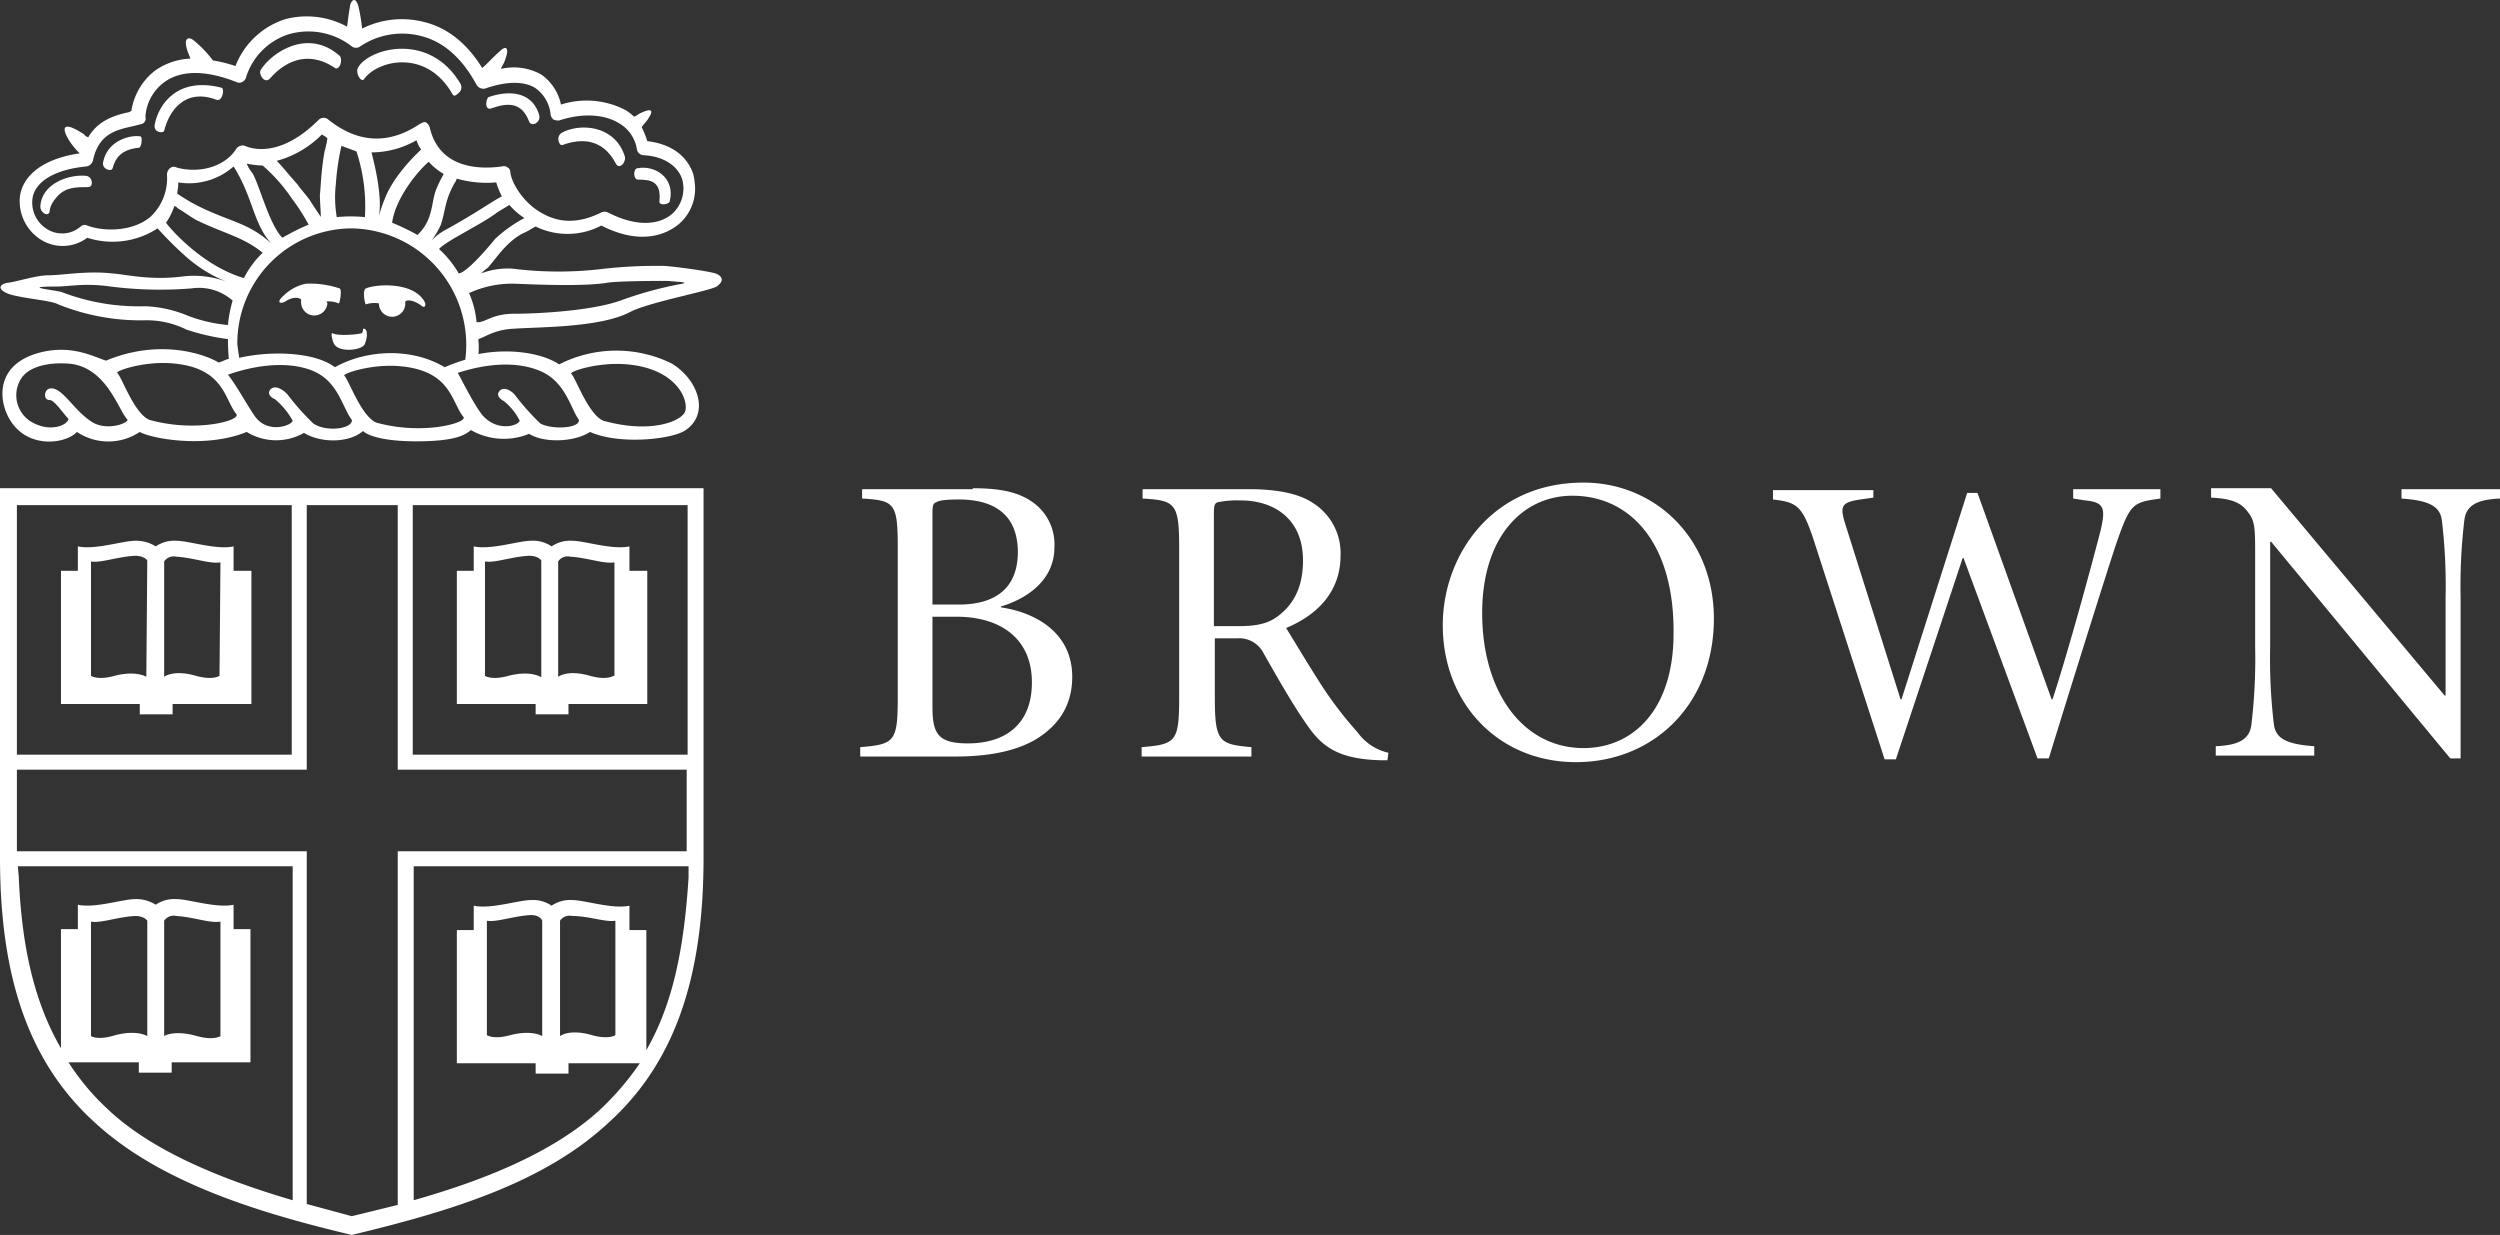
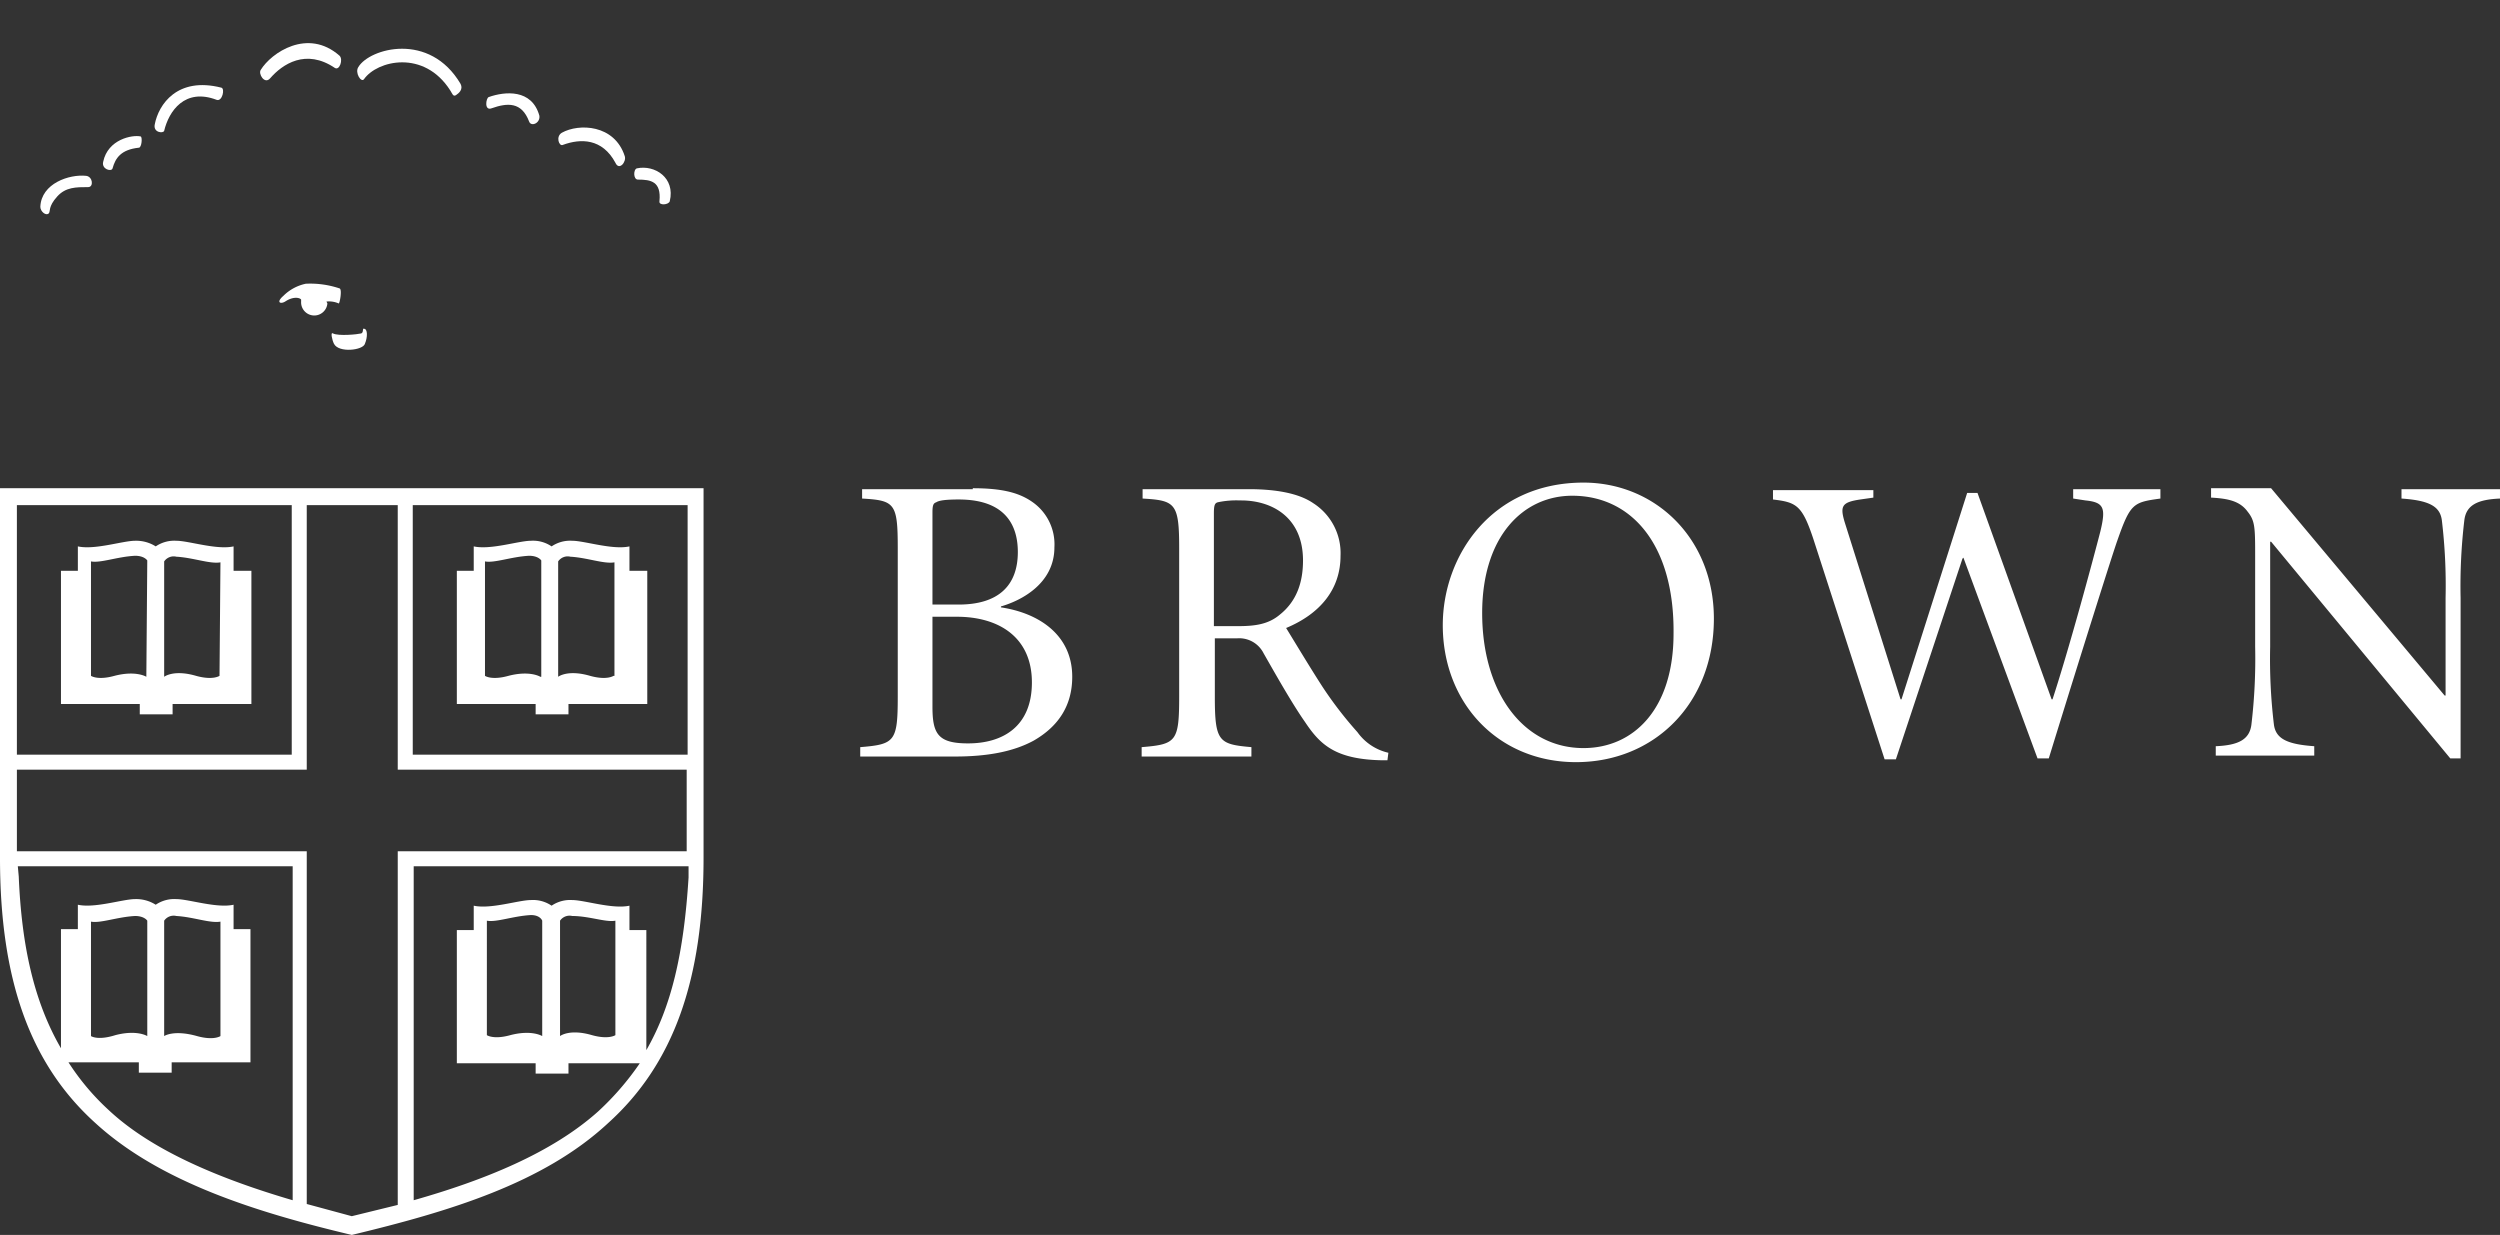
<svg xmlns="http://www.w3.org/2000/svg" width="359.999" height="177.831" viewBox="0 0 359.999 177.831">
  <rect x="0" y="0" width="359.999" height="177.831" fill="#333333" stroke="none" />
  <defs>
    <style>
      .fb344a5e-5184-4ed2-a304-2e745edbcef8 {
        fill: #fff;
      }
    </style>
  </defs>
  <g id="e9234db9-545b-4998-afe8-5e73efb87f81" data-name="Layer 2">
    <g id="b9ec47db-4d59-407f-af05-28f0d9d0f735" data-name="Layer 1">
      <g>
        <path class="fb344a5e-5184-4ed2-a304-2e745edbcef8" d="M246.798,89.082c0,12.293-8.645,20.667-19.857,20.667s-19.182-8.511-19.182-19.722c0-9.996,7.025-20.533,20.263-20.533C238.289,69.494,246.798,77.464,246.798,89.082Zm-66.596,19.857H164.397v-1.351c4.998-.406,5.404-.811,5.404-7.295V78.951c0-6.485-.54-6.89-5.268-7.16V70.44h15.264c3.782,0,7.16.54,9.321,2.026a8.538,8.538,0,0,1,3.918,7.564c0,4.863-2.972,8.376-7.835,10.402,1.081,1.756,3.513,5.808,5.268,8.511a55.623,55.623,0,0,0,4.998,6.483,7.532,7.532,0,0,0,4.459,2.972l-.136,1.081h-.81c-6.754-.135-8.915-2.297-11.077-5.539-1.891-2.702-4.323-7.024-5.943-9.861a3.927,3.927,0,0,0-3.782-2.162h-3.243v8.376c0,6.483.54,6.889,5.269,7.295Zm92.803.406h-1.621l-10.267-31.746c-1.62-4.863-2.43-5.268-5.808-5.673V70.575h14.454v1.081l-1.891.27c-2.701.406-2.971.946-2.161,3.513l7.97,25.261h.135L283.271,70.981h1.487L295.429,100.699h.135c2.432-7.43,5.808-19.993,6.889-24.18.811-3.378.54-4.188-2.161-4.459l-1.756-.27V70.44h12.562V71.791c-3.917.54-4.323.675-6.214,6.079-.54,1.485-4.863,15.129-9.861,31.339H293.403L282.73,80.301l-.135.135Zm60.247-.54H319.068v-1.351c3.242-.136,4.863-.946,5.133-3.108a80.585,80.585,0,0,0,.54-11.212V80.301c0-4.323,0-5.269-1.081-6.62-1.08-1.485-2.701-1.891-5.268-2.026V70.305h8.645l24.99,29.853h.135V86.109a79.334,79.334,0,0,0-.539-11.212c-.271-2.026-1.891-2.837-5.809-3.107V70.44h14.184v1.351c-3.242.135-4.863.945-5.133,3.107a80.585,80.585,0,0,0-.54,11.212v23.099h-1.485l-25.802-31.204h-.135V93.133a79.04,79.04,0,0,0,.54,11.212c.27,2.027,1.891,2.837,5.808,3.108Zm-195.737.135H123.872v-1.351c4.998-.406,5.404-.811,5.404-7.295V78.951c0-6.485-.406-6.89-5.134-7.16V70.44H140.082v-.135c4.323,0,6.754.675,8.645,2.026a7.426,7.426,0,0,1,3.107,6.483c0,5.269-4.863,7.701-7.699,8.511v.135c5.402.811,10.266,3.918,10.266,9.996,0,4.188-2.026,7.16-5.539,9.186-2.972,1.621-6.754,2.297-11.347,2.297ZM226.4,71.385c-7.024,0-12.968,5.809-12.968,16.886,0,11.481,5.944,19.452,14.59,19.452,7.16,0,12.968-5.539,12.968-16.481C241.125,78.41,234.911,71.385,226.4,71.385Zm-88.615,17.426h-3.511v12.968c0,3.918.81,5.269,5.133,5.269,4.998,0,9.186-2.432,9.186-8.78,0-6.485-4.728-9.457-10.807-9.457Zm40.744-16.749a12.961,12.961,0,0,0-3.19.27c-.406.135-.54.404-.54,1.62V90.163h3.513c2.432,0,4.323-.271,5.943-1.621,2.568-2.026,3.378-4.863,3.378-7.835,0-6.214-4.458-8.645-8.916-8.645ZM134.274,87.056h3.782c5.673,0,8.511-2.702,8.511-7.566,0-3.511-1.487-7.564-8.511-7.564-1.891,0-2.837.135-3.242.406-.406.135-.54.404-.54,1.485Z" />
        <g>
-           <path class="fb344a5e-5184-4ed2-a304-2e745edbcef8" d="M103.34,39.506C102.799,39.1,96.45,38.29,95.504,38.29a68.923,68.923,0,0,0-8.511.406,53.113,53.113,0,0,1-13.103,0,10.553,10.553,0,0,0-4.592.675,5.882,5.882,0,0,1,.945-.811c1.216-1.351,2.702-3.782,5.134-4.998.675-.27,1.216-.675,1.755-.945a10.441,10.441,0,0,0,9.457-.136c6.078,3.107,9.725.946,11.077-.135a6.725,6.725,0,0,0,2.432-5.268,10.473,10.473,0,0,0-.271-2.027c-.945-2.701-3.242-4.321-6.62-4.727a12.578,12.578,0,0,0-.81-2.026c.406-.54.81-.946.946-1.216.27-.406,1.351-2.027-1.352-.675a2.931,2.931,0,0,1-.675.404,7.381,7.381,0,0,0-1.216-.945,12.148,12.148,0,0,0-9.321-.811,7.045,7.045,0,0,0-2.836-4.323,8.138,8.138,0,0,0-5.809-.81A4.583,4.583,0,0,1,72.54,9.112c.946-2.162.406-2.702-.54-1.756-1.216,1.081-1.891,1.891-2.566,2.432-2.162-3.513-4.998-5.809-8.376-6.62a12.792,12.792,0,0,0-8.915.946,26.181,26.181,0,0,0-.54-3.243c-.54-1.755-1.216-.404-1.216.136-.135.675-.27,1.756-.404,2.836a12.138,12.138,0,0,0-8.916-1.08A11.404,11.404,0,0,0,33.906,9.516a18.914,18.914,0,0,0-3.243-.81,16.611,16.611,0,0,0-2.701-2.836c-.81-.677-1.485-.406-1.081,1.08.136.54.406,1.081.54,1.487A9.533,9.533,0,0,0,22.289,10.193a9.118,9.118,0,0,0-3.378,5.808.471.471,0,0,0-.27.135c-1.891.406-4.458,1.081-5.944,3.647-.27-.135-.54-.27-.54-.406-4.727-3.107-2.566.946-.675,2.702-6.349.945-8.105,3.917-8.509,5.673a4.562,4.562,0,0,0-.136,1.351,6.544,6.544,0,0,0,2.837,5.269,5.885,5.885,0,0,0,6.889-.136,11.87,11.87,0,0,0,10.131-1.351,51.108,51.108,0,0,0,3.918,3.917,19.676,19.676,0,0,0,6.079,3.783,13.551,13.551,0,0,0-6.079-.811c-4.998.675-8.376-.27-10.537-.404-3.513-.406-7.16.27-9.051.27s-4.592.946-5.943,1.081c-1.487.27-1.352,1.216.675,1.756,2.026.539,5.673.81,6.618,1.351a31.791,31.791,0,0,0,12.428,2.297,12.876,12.876,0,0,1,6.079,1.351,31.477,31.477,0,0,0,5.944,1.351c0-.135,0,1.891.135,2.836-.54.136-.945.406-1.485.54-1.487-.945-8.105-3.647-16.211-.27-1.755-.54-5.268-2.566-10.266-.946-6.079,2.027-5.133,7.566-3.107,10.132,2.701,3.511,7.699,2.701,9.186,1.08a8.138,8.138,0,0,0,9.05,0c1.621.946,9.457,2.432,15.4,0a8.071,8.071,0,0,0,8.24.136c2.432,1.485,6.485,1.485,8.511-.271.675.675,2.972,1.487,7.701,1.487,5.673,0,7.024-.946,7.834-1.621a9.539,9.539,0,0,0,8.376.54c2.161,1.351,6.483,1.216,8.78-.271,4.188,1.892,11.887,1.081,13.778-.27,3.513-2.432,1.756-7.295-2.026-9.59a18.111,18.111,0,0,0-16.21.135c-2.162-1.487-6.754-2.432-11.618-1.487a8.843,8.843,0,0,0,0-1.891v-.27c.946-.271,2.297-1.351,4.998-1.487,3.782-.27,12.562-.135,16.885-2.43,2.566-1.352,11.212-2.972,12.428-3.647,1.081-.811.811-1.352.136-1.756ZM71.324,34.373c-3.107,3.782-4.728,4.998-5.268,4.998a14.705,14.705,0,0,0-2.837-3.513c1.081-1.216,6.079-3.513,8.375-5.269.406-.27,1.352-.81,1.756-1.08a9.873,9.873,0,0,0,2.162,1.891A19.894,19.894,0,0,0,71.324,34.373ZM25.665,26.267a9.687,9.687,0,0,0,7.97-2.296c2.837,4.458,2.837,8.375,5.539,11.212-3.377-3.242-6.349-3.242-11.212-5.809a27.936,27.936,0,0,1-2.432-1.485c0-.406.135-.81.135-1.351ZM46.198,31.266c.136.135-1.351-2.027-1.485-2.297-.54-.811-1.216-1.487-1.891-2.432-1.216-1.351-2.161-2.566-2.972-3.378a14.334,14.334,0,0,0,6.485-3.782,2.857,2.857,0,0,1,.81.54,14.12,14.12,0,0,1-.406,1.891c-.54,2.972-.54,5.269-.675,6.214C46.063,28.969,46.198,30.455,46.198,31.266Zm-4.187-2.702a30.397,30.397,0,0,1,2.432,3.782,32.828,32.828,0,0,0-3.782,1.891c-1.892-1.891-3.378-7.834-4.323-9.321a5.04,5.04,0,0,1-.811-1.351,13.342,13.342,0,0,0,2.297.271A24.171,24.171,0,0,1,42.011,28.564Zm8.645,4.323A16.773,16.773,0,0,1,67.002,51.799a26.416,26.416,0,0,0-2.972,1.08c-4.727-2.836-11.212-2.566-15.804,0-2.837-2.161-9.051-2.432-13.78-1.351-.135-.945-.27-1.756-.27-2.161A16.546,16.546,0,0,1,50.657,32.886ZM48.36,26.538a35.337,35.337,0,0,1,.81-5.539c.675.27,1.487.54,2.162.81a25.448,25.448,0,0,1,1.216,9.456,20.31,20.31,0,0,0-4.053,0A16.728,16.728,0,0,1,48.36,26.538Zm14.59.406c-.946,2.026-.406,4.592-2.837,6.889a31.19,31.19,0,0,0-3.647-1.756c.406-3.242,3.377-7.16,5.269-8.78a8.777,8.777,0,0,0,2.161,1.755C63.76,25.322,63.354,25.997,62.95,26.943Zm2.566-.677c.135-.135.135-.27.27-.539a15.93,15.93,0,0,0,5.673.539,12.554,12.554,0,0,0,.811,2.027c-.946.404-3.783,2.432-7.97,4.727a8.003,8.003,0,0,0-2.162,1.621,12.738,12.738,0,0,0,1.351-2.297C64.164,30.32,64.029,28.834,65.516,26.267ZM55.384,28.698A16.866,16.866,0,0,0,54.574,31.13c.406-2.432-.27-6.079-1.081-9.186a13.023,13.023,0,0,0,6.485-1.755,4.207,4.207,0,0,0,.675,1.351c-1.216,1.081-4.188,4.188-5.269,7.159ZM21.614,31.265c-2.432,2.027-6.485,2.162-9.051,1.216a.831.831,0,0,0-.945.136,4.077,4.077,0,0,1-4.998.27,4.472,4.472,0,0,1-1.891-4.592c.539-2.297,3.377-3.918,7.699-4.323a1.157,1.157,0,0,0,.945-.811c.811-3.917,3.378-4.458,5.809-4.998l1.081-.27a.836.836,0,0,0,.675-1.081A6.731,6.731,0,0,1,23.505,11.948c2.432-1.891,6.079-1.891,10.537-.135a.862.862,0,0,0,.81,0,1.048,1.048,0,0,0,.54-.54A9.439,9.439,0,0,1,41.606,4.924a10.168,10.168,0,0,1,9.051,1.756,1.015,1.015,0,0,0,1.216,0,10.827,10.827,0,0,1,8.78-1.487c3.242.811,5.943,3.243,7.97,7.025a1.177,1.177,0,0,0,1.216.54c3.107-1.081,5.539-1.081,7.159-.136a5.263,5.263,0,0,1,2.297,3.918,1.145,1.145,0,0,0,.406.675,1.712,1.712,0,0,0,.81.135c3.242-1.081,6.483-.945,8.645.406A5.286,5.286,0,0,1,91.722,21.54a1.012,1.012,0,0,0,.945.81c2.837.135,4.863,1.487,5.539,3.378A4.934,4.934,0,0,1,96.72,30.86c-2.162,1.756-5.539,1.621-9.186-.271a1.154,1.154,0,0,0-.945,0c-2.972,1.487-5.675,1.621-8.241.271-2.971-1.487-4.727-4.594-4.863-6.079a.743.743,0,0,0-.404-.675.894.894,0,0,0-.81-.135c-2.027.27-8.916.945-10.402-5.673a1.352,1.352,0,0,0-.54-.675c-.271-.136-.675.135-.946.27-4.458,2.972-8.915,2.701-13.103-.675a1.026,1.026,0,0,0-1.351,0c-4.863,4.863-8.78,4.592-10.671,3.782a1.089,1.089,0,0,0-1.216.406c-1.891,2.971-5.944,3.511-8.645,2.701a.834.834,0,0,0-.946.135,1.229,1.229,0,0,0-.404.946,7.574,7.574,0,0,1-2.432,6.078Zm2.296.811a10.189,10.189,0,0,0,1.216-2.432,1.831,1.831,0,0,1,.54.406c.136,0,1.621,1.08,2.566,1.62,4.188,2.026,6.754,2.432,9.592,4.728a13.398,13.398,0,0,0-2.701,3.647C29.178,38.29,24.586,33.021,23.909,32.076Zm3.108,13.373a17.685,17.685,0,0,0-6.079-1.351A31.007,31.007,0,0,1,8.915,42.072c-.675-.27-6.349-.81-.81-.81,1.891,0,4.053-.54,7.835,0a56.607,56.607,0,0,0,11.616.27A7.318,7.318,0,0,1,33.501,43.288a17.823,17.823,0,0,0-.675,3.513,21.376,21.376,0,0,1-5.808-1.352ZM12.968,60.579c-2.566-1.756-4.188-5.133-5.944-4.594-.675.271-.81,1.621.135,1.621.677,0,1.891,1.891,2.702,2.701-.135.946-2.702,2.027-5.404.406a4.473,4.473,0,0,1-1.485-6.079c.945-1.62,3.377-2.432,6.483-2.296,5.809.135,7.564,6.753,8.916,8.105C18.372,60.983,15.129,62.199,12.968,60.579Zm8.511-.135c-2.162-.946-3.918-6.079-4.594-6.754-.27-.271,3.917-1.756,8.105-1.351,7.295.675,7.295,5.133,9.051,7.294.675.946-5.944,2.702-12.562.811Zm23.64.539a35.183,35.183,0,0,1-3.513-3.917c-.675-.945-2.026-1.756-2.701-.945-.406.539,0,1.08.675,1.351a10.827,10.827,0,0,1,2.566,3.107c-.135.675-3.377,1.891-5.269-.406-.945-1.216-2.836-4.727-4.052-6.214,4.188-1.485,9.051-2.026,12.562-.406,3.378,1.621,3.918,5.134,5.269,6.89.27,1.216-3.513,1.891-5.539.539Zm9.05-.135c-2.161-.945-3.917-6.079-4.592-6.754-.271-.27,3.917-1.755,8.105-1.351,7.295.675,7.295,5.133,9.051,7.295.675.81-5.809,2.701-12.564.81ZM90.371,52.474c7.295.675,8.915,5.402,8.24,6.889-.675,1.351-4.998,3.107-11.752,1.216-2.161-.946-3.917-6.079-4.592-6.754-.406-.271,3.782-1.756,8.105-1.351ZM78.079,53.554c3.377,1.621,4.052,5.134,5.268,6.89.271,1.216-3.782,1.485-5.539.539a35.186,35.186,0,0,1-3.511-3.917c-.675-.945-1.891-1.485-2.432-.675-.406.54.135,1.081.675,1.351a8.514,8.514,0,0,1,2.297,2.837c-.136.675-2.972,1.62-5.134-.54-1.08-1.081-2.971-4.863-3.782-6.349C70.108,52.339,74.566,51.933,78.079,53.554ZM97.53,40.991a54.658,54.658,0,0,0-7.834,2.162c-4.188,1.62-12.293,2.026-15.671,2.026-3.242,0-4.187,1.351-5.402,1.216A13.068,13.068,0,0,0,67.542,42.207,14.754,14.754,0,0,1,74.162,40.856c3.511.135,9.861.406,13.238-.135,1.621-.271,7.564-.271,8.376-.271.675,0,1.755.136,2.026.136C99.286,40.722,98.205,40.856,97.53,40.991Z" />
          <path class="fb344a5e-5184-4ed2-a304-2e745edbcef8" d="M12.697,26.943c-1.755,0-3.242,0-4.458,1.351-1.351,1.485-.945,2.161-1.216,2.432-.404.404-1.216-.271-1.216-.946.135-3.377,4.188-4.728,6.62-4.458.945.135,1.081,1.621.27,1.621" />
          <path class="fb344a5e-5184-4ed2-a304-2e745edbcef8" d="M19.992,21.269c-2.566.271-3.377,1.487-3.782,2.972-.135.54-1.621.135-1.351-.945.675-3.243,4.188-3.918,5.404-3.647.27.135.135,1.62-.271,1.62" />
          <path class="fb344a5e-5184-4ed2-a304-2e745edbcef8" d="M31.204,14.38c-4.592-1.756-6.889,1.621-7.564,4.458-.135.406-1.621.271-1.351-.945.54-2.837,3.242-6.889,9.59-5.269.54.136.136,2.027-.675,1.756" />
          <path class="fb344a5e-5184-4ed2-a304-2e745edbcef8" d="M48.225,9.787c-4.188-2.837-7.564-.54-9.321,1.485-.811.946-1.756-.675-1.351-1.216,1.485-2.432,6.753-6.079,11.347-2.026.54.54,0,2.161-.675,1.756" />
          <path class="fb344a5e-5184-4ed2-a304-2e745edbcef8" d="M65.651,13.704c-.406.271-.54-.27-.81-.675-3.783-5.944-10.537-4.323-12.429-1.621-.404.54-1.351-.945-.81-1.755,1.621-2.702,10.267-5.134,14.724,2.432.406.81-.27,1.351-.675,1.62" />
          <path class="fb344a5e-5184-4ed2-a304-2e745edbcef8" d="M76.187,17.487c-1.081-2.836-3.107-2.701-5.404-1.891-1.081.406-.81-1.485-.404-1.62,2.296-.811,6.214-1.216,7.294,2.701.136,1.081-1.216,1.621-1.485.81" />
          <path class="fb344a5e-5184-4ed2-a304-2e745edbcef8" d="M88.615,23.431c-1.891-3.513-4.998-3.513-7.564-2.566-.54.27-1.081-1.216-.135-1.756,2.43-1.351,7.564-1.216,9.05,3.377.271.811-.81,2.162-1.351.946" />
          <path class="fb344a5e-5184-4ed2-a304-2e745edbcef8" d="M96.45,28.969c-.136.54-1.621.675-1.487,0,.271-2.837-1.216-3.107-3.107-3.107-.675,0-.675-1.487-.135-1.621,2.566-.54,5.539,1.351,4.728,4.728" />
          <path class="fb344a5e-5184-4ed2-a304-2e745edbcef8" d="M47.144,43.694a1.896,1.896,0,0,1-3.782-.271V43.153c-.135-.271-1.081-.54-2.297.27-.675.406-1.351.135-.27-.81a6.452,6.452,0,0,1,3.242-1.756,13.23,13.23,0,0,1,4.863.675c.404.135,0,2.297-.135,2.162a3.437,3.437,0,0,0-1.756-.271Z" />
          <path class="fb344a5e-5184-4ed2-a304-2e745edbcef8" d="M52.548,49.502c-.271.945-3.782,1.351-4.458,0-.271-.54-.54-1.756-.136-1.485.811.404,3.513.135,4.053,0,.404-.136.135-.811.404-.677.54,0,.54,1.216.136,2.162" />
-           <path class="fb344a5e-5184-4ed2-a304-2e745edbcef8" d="M60.788,44.098c-.81-.675-2.026-1.081-2.432-.675v.135a1.896,1.896,0,1,1-3.782.271v-.135a3.781,3.781,0,0,0-1.891.135c-.135,0-.54-2.026,0-2.297,1.621-.675,7.024-.945,8.511,2.026.135.406,0,.811-.406.54" />
          <path class="fb344a5e-5184-4ed2-a304-2e745edbcef8" d="M59.437,72.736H99.017V108.668H59.437Zm-57.005,0H42.011V108.668H2.432ZM42.146,172.833c-10.131-2.972-20.128-7.024-26.477-12.968a34.897,34.897,0,0,1-5.808-6.889H19.992v1.485h4.728v-1.485H36.067v-19.182h-2.432v-3.513c-2.432.54-6.483-.81-8.24-.81a4.75,4.75,0,0,0-2.972.81,5.243,5.243,0,0,0-2.972-.81c-1.756,0-5.808,1.351-8.24.81v3.513H8.78v17.156c-3.917-6.754-5.673-14.859-6.079-24.721l-.135-1.487H42.146ZM13.103,149.194V132.713c1.351.271,3.782-.675,6.349-.81,1.351,0,1.756.675,1.756.675v16.616s-1.485-.946-4.592-.135C14.049,149.869,13.103,149.194,13.103,149.194Zm10.537,0V132.578a1.66,1.66,0,0,1,1.756-.675c2.432.135,4.863,1.081,6.349.81v16.481s-.945.675-3.377,0C24.99,148.248,23.64,149.194,23.64,149.194Zm33.636,24.315-6.618,1.621-6.485-1.756v-50.792H2.432V110.83H44.172V72.736h13.103V110.83H98.882V122.582H57.275Zm35.798-22.289V133.929H90.641v-3.511c-2.432.539-6.483-.811-8.24-.811a4.745,4.745,0,0,0-2.972.811,4.74,4.74,0,0,0-2.972-.811c-1.756,0-5.808,1.351-8.24.811V133.929h-2.432v19.182H77.132v1.487H81.861V153.111H92.128a40.213,40.213,0,0,1-5.944,6.889c-6.754,6.079-16.616,9.996-26.612,12.833V124.743H99.152v1.621c-.675,10.807-2.432,18.507-6.079,24.855Zm-4.458-18.641V149.059s-.946.675-3.377,0c-3.243-.946-4.594.135-4.594.135V132.578a1.66,1.66,0,0,1,1.756-.675c2.432,0,4.863.946,6.214.675Zm-10.537,0v16.616s-1.485-.946-4.592-.135c-2.432.675-3.378,0-3.378,0V132.578c1.351.271,3.782-.675,6.349-.81,1.352,0,1.621.81,1.621.81ZM0,70.305v53.222c0,17.562,4.323,29.719,13.778,38.229C23.099,170.267,37.013,174.59,50.657,177.831c14.048-3.377,27.557-7.43,36.877-16.075,9.456-8.511,13.778-20.667,13.778-38.229v-53.222Z" />
          <path class="fb344a5e-5184-4ed2-a304-2e745edbcef8" d="M33.636,82.192V78.68c-2.432.54-6.483-.81-8.24-.81a4.749,4.749,0,0,0-2.972.81,5.243,5.243,0,0,0-2.972-.81c-1.756,0-5.808,1.351-8.24.81v3.513H8.78v19.182H20.127v1.485h4.728v-1.485H36.202v-19.182ZM21.073,97.456s-1.485-.945-4.594-.135c-2.43.675-3.377,0-3.377,0V80.842c1.351.27,3.782-.677,6.349-.811,1.351,0,1.756.675,1.756.675Zm10.537-.135s-.946.675-3.378,0c-3.242-.945-4.592.135-4.592.135V80.842a1.659,1.659,0,0,1,1.756-.677c2.432.136,4.863,1.081,6.349.811Z" />
          <path class="fb344a5e-5184-4ed2-a304-2e745edbcef8" d="M90.641,82.192V78.68c-2.432.54-6.483-.81-8.24-.81a4.749,4.749,0,0,0-2.972.81,4.745,4.745,0,0,0-2.972-.81c-1.756,0-5.808,1.351-8.24.81v3.513h-2.432v19.182H77.132v1.485h4.728v-1.485H93.207v-19.182ZM77.809,97.456s-1.487-.945-4.594-.135c-2.432.675-3.377,0-3.377,0V80.842c1.351.27,3.782-.677,6.349-.811,1.351,0,1.756.675,1.756.675V97.456Zm10.537-.135s-.946.675-3.378,0c-3.242-.945-4.592.135-4.592.135V80.842a1.657,1.657,0,0,1,1.756-.677c2.43.136,4.862,1.081,6.349.811V97.321Z" />
        </g>
      </g>
    </g>
  </g>
</svg>